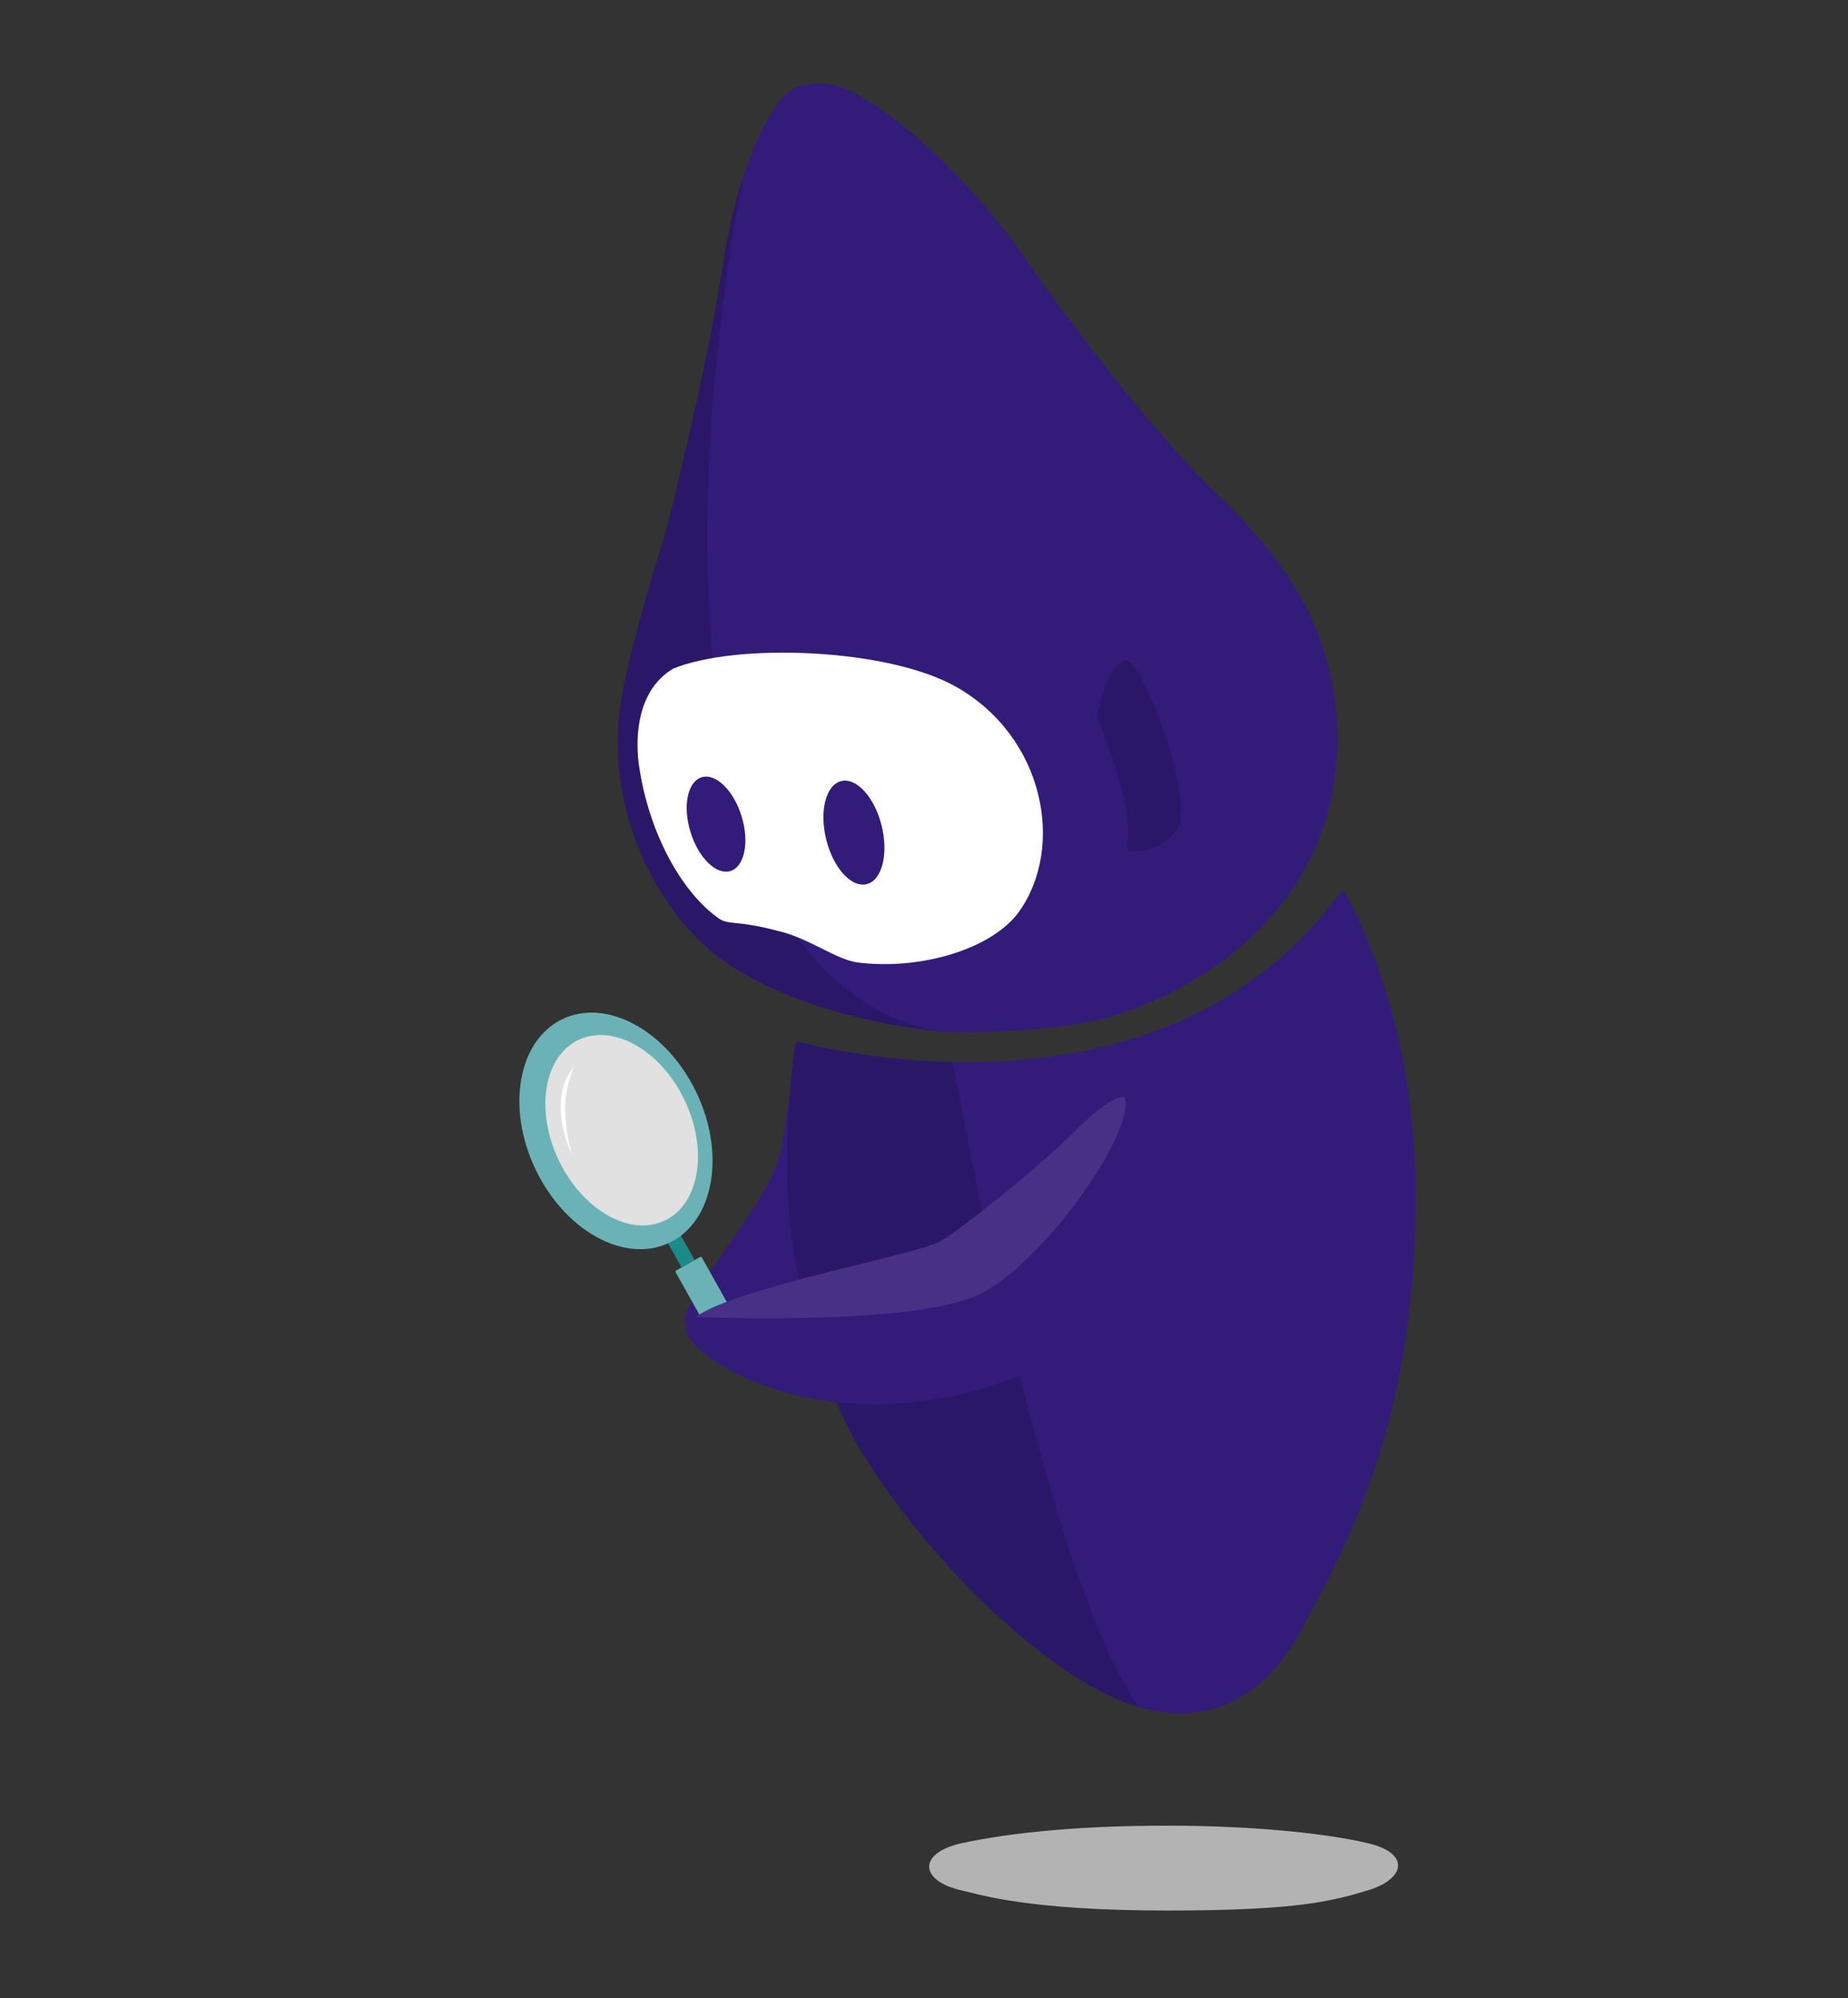
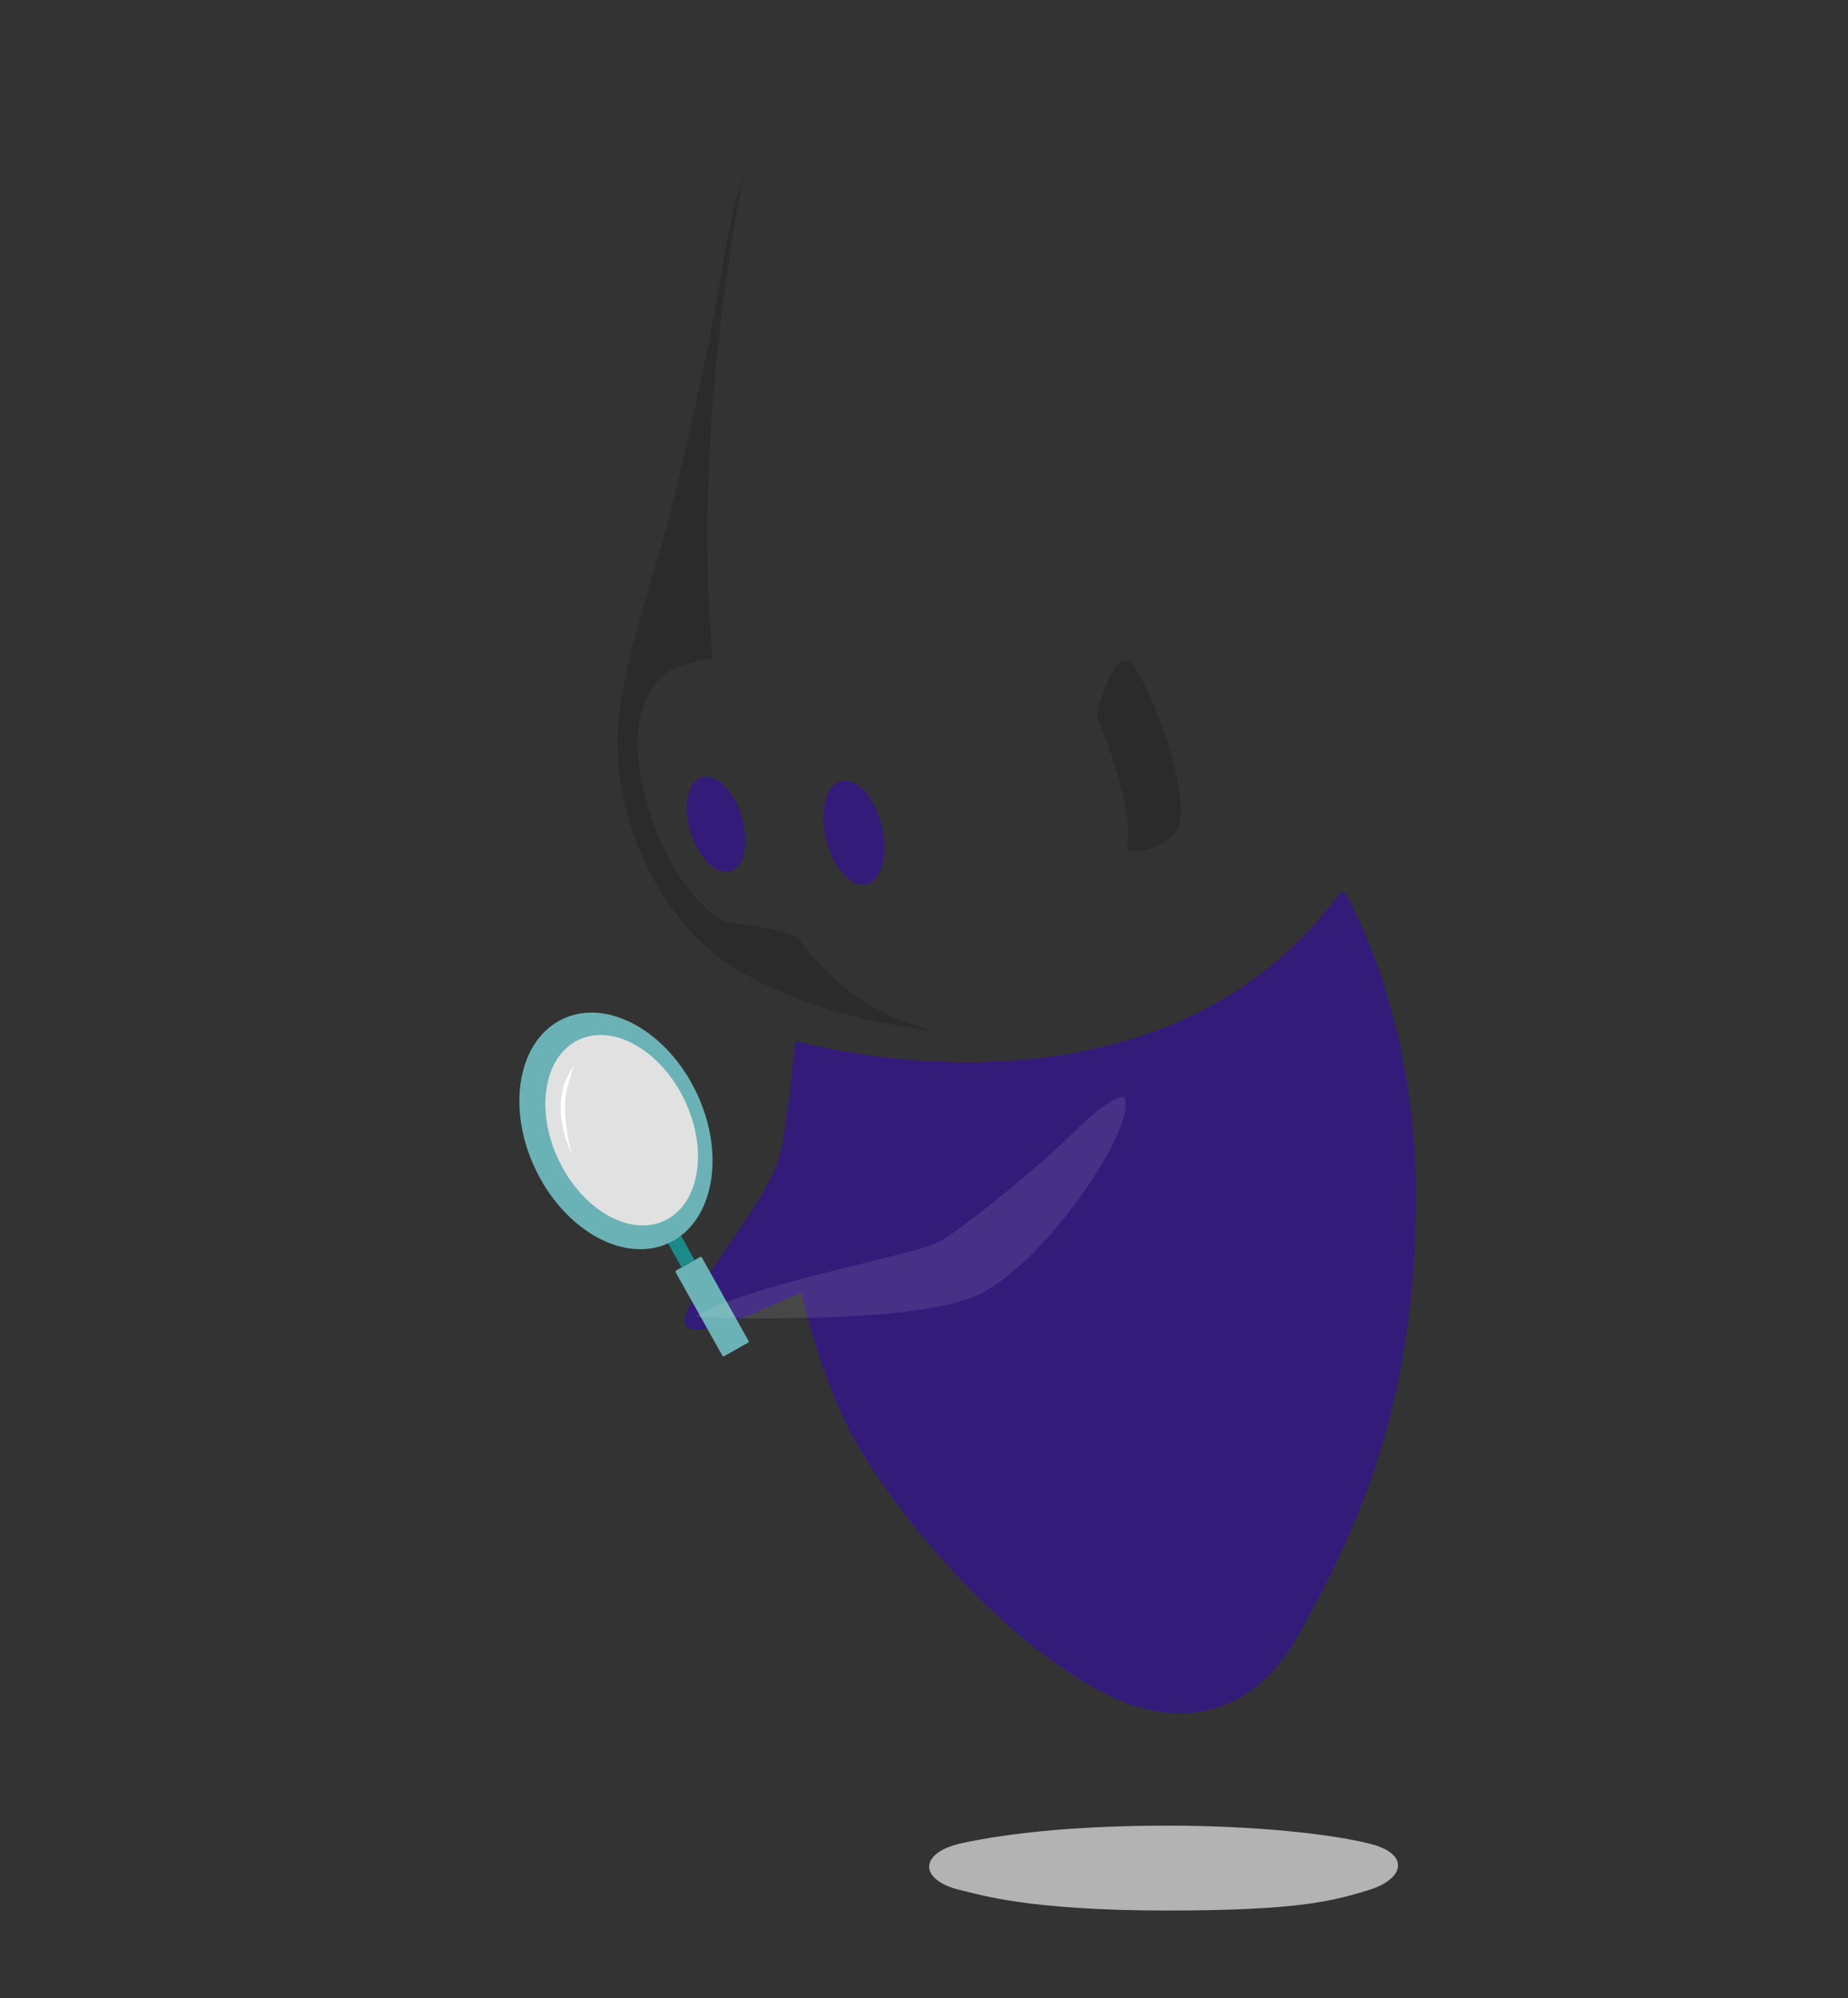
<svg xmlns="http://www.w3.org/2000/svg" version="1.1" id="Layer_1" x="0px" y="0px" viewBox="0 0 1417.3 1532.5" style="enable-background:new 0 0 1417.3 1532.5;" xml:space="preserve">
  <rect x="0" y="0" width="1417.3" height="1532.5" fill="#333333" stroke="none" />
  <style type="text/css">
	.st0{fill:#331B7A;}
	.st1{fill:#FFFFFF;}
	.st2{opacity:0.15;enable-background:new    ;}
	.st3{fill:#6BB2B6;}
	.st4{fill:#1B8B8A;}
	.st5{fill:#E1E1E1;}
	.st6{opacity:0.1;fill:#FFFFFF;enable-background:new    ;}
	.st7{fill:#B3B3B3;}
</style>
-   <path class="st0" d="M552.9,735.5c38.7,28.2,100.6,48.4,165.9,55.5c20.1,2.2,91.9,0.3,131.2-10.8c80-22.5,187.9-97,174.5-236.1  c-5.9-60.3-34.2-110.8-90-164C885.7,333.7,817,242.8,790.1,203.4C739.2,128.7,663.2,64,631,64.1c0,0-13.2-1-23,4.3  c-16.8,9-41.7,59.7-52.6,129.7c-13,83.9-39.8,192.1-46.2,214.6c-3.2,11.4-26.9,85.2-33.2,127.4C463.4,622.7,505.7,701.1,552.9,735.5  z" />
-   <path class="st1" d="M781.7,699c34.9-49.1,19.7-133.3-48-172c-53.2-30.4-170.3-33.8-217.4-14.2c-30.1,17.9-28.6,58.2-26.2,74.5  c7.5,51.7,32.7,97.2,61.3,117.2c7.5,5.2,14.3,1.1,46.4,9.8c22.8,5.4,43.7,21.8,60,23.9C706.5,744.3,761.4,727.6,781.7,699z" />
  <path class="st2" d="M718.8,790.9c-65.2-7.1-127.2-27.3-165.9-55.5C505.7,701,463.4,622.6,475.8,540c6.3-42.2,30-116,33.2-127.4  c6.4-22.6,33.1-130.8,46.2-214.6c3.8-24.2,9.2-46.1,15.4-64.7l0,0c0,0-41.1,192-23.9,371.7c-12.6,2-21.6,4.2-30.5,7.8  c-30.1,17.9-28.6,58.2-26.2,74.5c7.5,51.7,32.7,97.2,61.3,117.3c7.5,5.2,14.3,1.1,46.3,9.7c4.8,1.1,9.6,2.8,14.2,4.7  C637.8,755.2,672.5,781.2,718.8,790.9z" />
  <ellipse transform="matrix(0.956 -0.294 0.294 0.956 -161.557 189.43)" class="st0" cx="549.1" cy="631.9" rx="20.5" ry="37.6" />
  <ellipse transform="matrix(0.971 -0.24 0.24 0.971 -134.165 176.069)" class="st0" cx="654.9" cy="638.2" rx="21.9" ry="40.7" />
  <path class="st2" d="M841.2,548.4c0,0,11.6-49.3,24.8-41s52.7,111.3,35.5,130.6c-17.2,19.3-37.9,14.9-37.5,13.2  C871.7,617.2,840.6,550.8,841.2,548.4z" />
  <g>
    <path class="st0" d="M1031.5,684.9c-0.8-1.3-2.6-1.4-3.6-0.2C947,795,822.6,816.5,730.6,814.5c-60.7-1.3-107.3-12.7-118-15.5   c-1.2-0.3-2.5,0.5-2.7,1.8c-0.8,5.4-2.7,19.6-4.2,38.6c-4.4,24.1-3.5,44.1-16.3,67.7c-22.6,41.5-67,93.3-64.2,107   c2.7,13.2,33,3,89.5-23.1c9.9,43.7,25.7,87.7,43.4,118c39.8,67.8,120.7,156.8,192.6,191.5c7.7,3.7,15.3,6.7,22.8,8.8   c50.1,14.7,94.3-4.9,122.5-55.6c46.1-82.8,89.8-177.3,89.8-336.3C1085.8,786.2,1040.8,701,1031.5,684.9z" />
-     <path class="st2" d="M873.5,1309.3c-7.5-2.1-15.1-5.1-22.8-8.8c-71.9-34.7-152.8-123.7-192.6-191.5c-24.7-42.2-45.7-110.9-52-168.6   c-6.7-60.7,2-126.3,3.9-139.5c0.2-1.3,1.4-2.1,2.7-1.8c10.7,2.8,57.3,14.3,118,15.5C751.3,926.3,810.1,1219.6,873.5,1309.3z" />
  </g>
  <g>
    <path class="st3" d="M573.7,1029.8l-18.3,10.3c-0.5,0.3-1.1,0.1-1.4-0.4l-35.8-63.9c-0.3-0.5-0.1-1.1,0.4-1.4l18.3-10.3   c0.5-0.3,1.1-0.1,1.4,0.4l35.8,63.9C574.3,1029,574.2,1029.6,573.7,1029.8z" />
    <rect x="516.8" y="949.2" transform="matrix(0.872 -0.489 0.489 0.872 -402.726 378.109)" class="st4" width="11.5" height="21.7" />
    <ellipse transform="matrix(0.902 -0.431 0.431 0.902 -327.72 287.993)" class="st3" cx="472.3" cy="868" rx="68.4" ry="95.1" />
    <ellipse transform="matrix(0.902 -0.431 0.431 0.902 -327.096 289.808)" class="st5" cx="476.7" cy="867.5" rx="53.5" ry="76.8" />
    <path class="st1" d="M440.2,817.7c0,0-4.2,5.5-6.7,11.6c-5.2,13.2-5.5,33.1,5.3,56.6c0,0-5.9-18.6-5.4-39.5   C433.7,838.2,437,825.7,440.2,817.7z" />
  </g>
  <g>
-     <path class="st0" d="M911.2,955c-4.2,19.5-66.7,68.4-66.7,68.4c-173.6,108.3-312.9,23.5-318.2-2.4c-0.7-3.6,1.9-7.2,7.1-10.9   c33.2-23.5,169.5-47.8,187.7-58.1c15.2-8.6,75-56.3,102.3-83.6c30.8-30.8,38.9-27.1,38.9-27.1C875.1,843.1,915.3,935.5,911.2,955z" />
    <path class="st6" d="M752.9,991.8c-42.9,22.4-175.2,19.9-219.5,18.4c33.2-23.5,169.5-47.8,187.7-58.1c15.2-8.6,75-56.3,102.3-83.6   c30.8-30.8,38.9-27.1,38.9-27.1C872.6,863.1,804.7,964.8,752.9,991.8z" />
  </g>
  <path class="st7" d="M736.4,1449.6c15.9,3.7,52.5,15.7,159,15.7c102.8,0,127.7-7.7,155-15.9c27.1-8.6,31-27.7,0-35.4  c-31-7.7-89.2-13.8-154.7-13.8c-65.2,0-118.7,4.9-158.8,13.6C704.2,1421.3,705,1442.1,736.4,1449.6z" />
</svg>